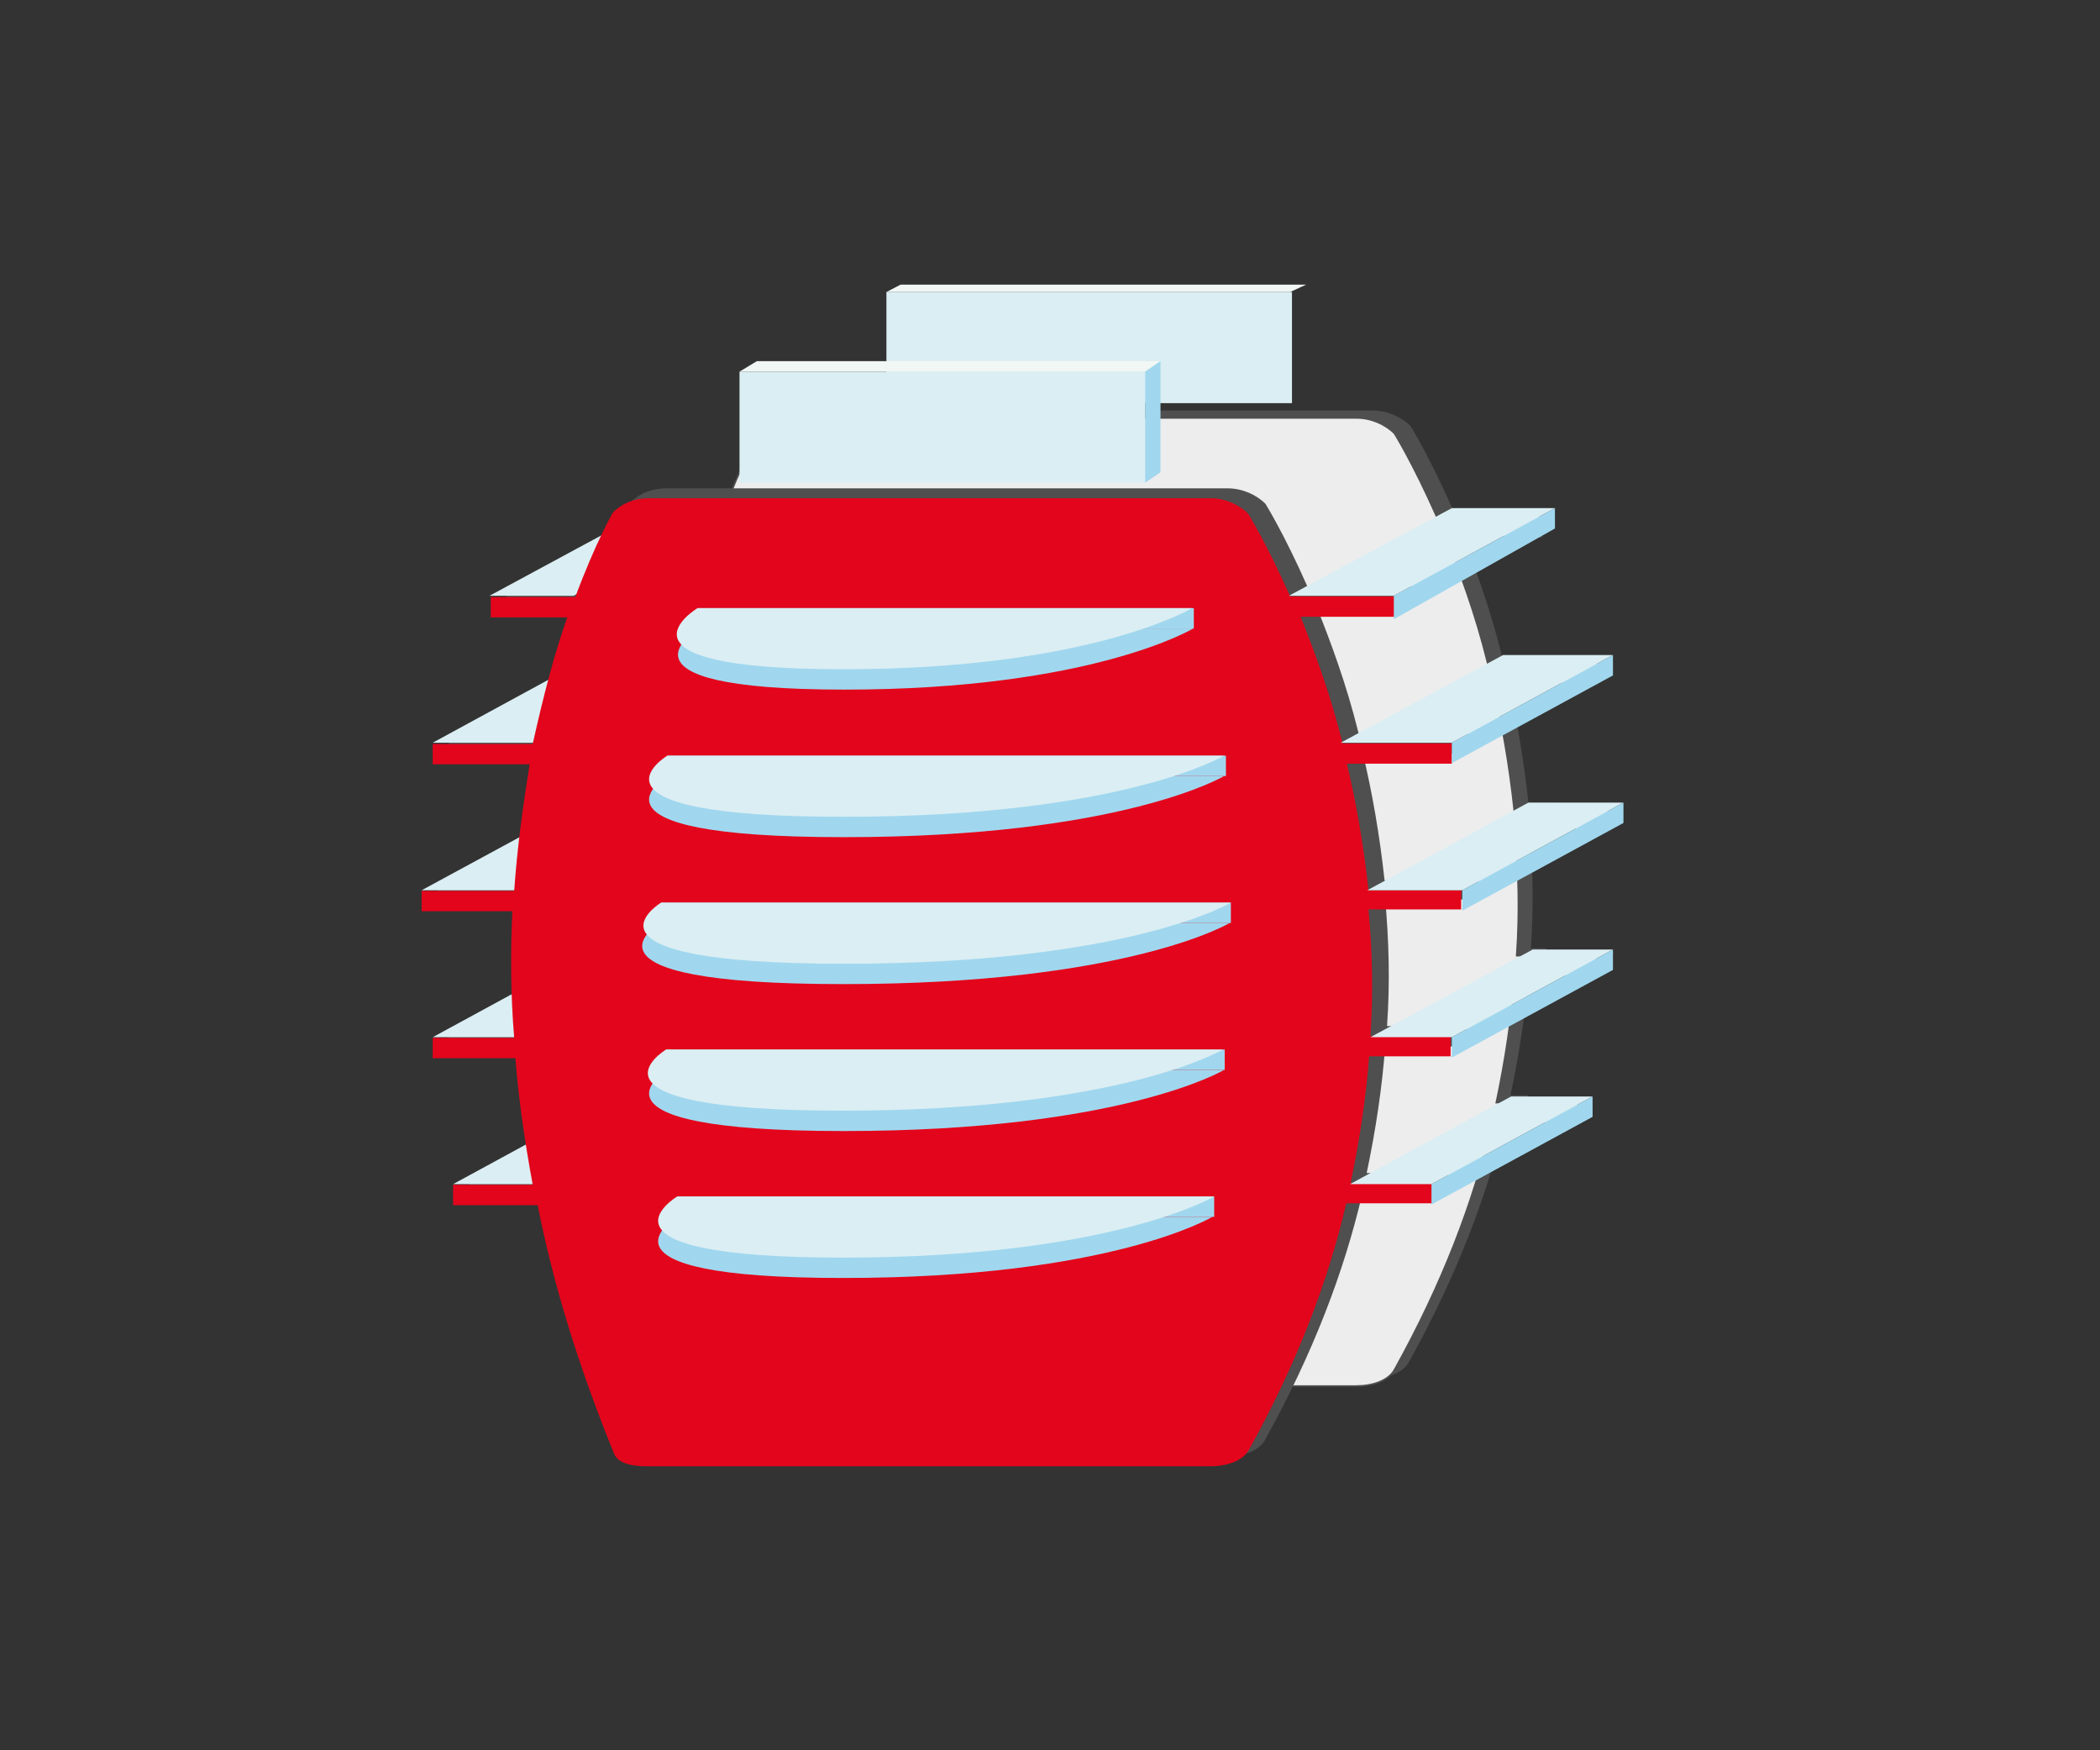
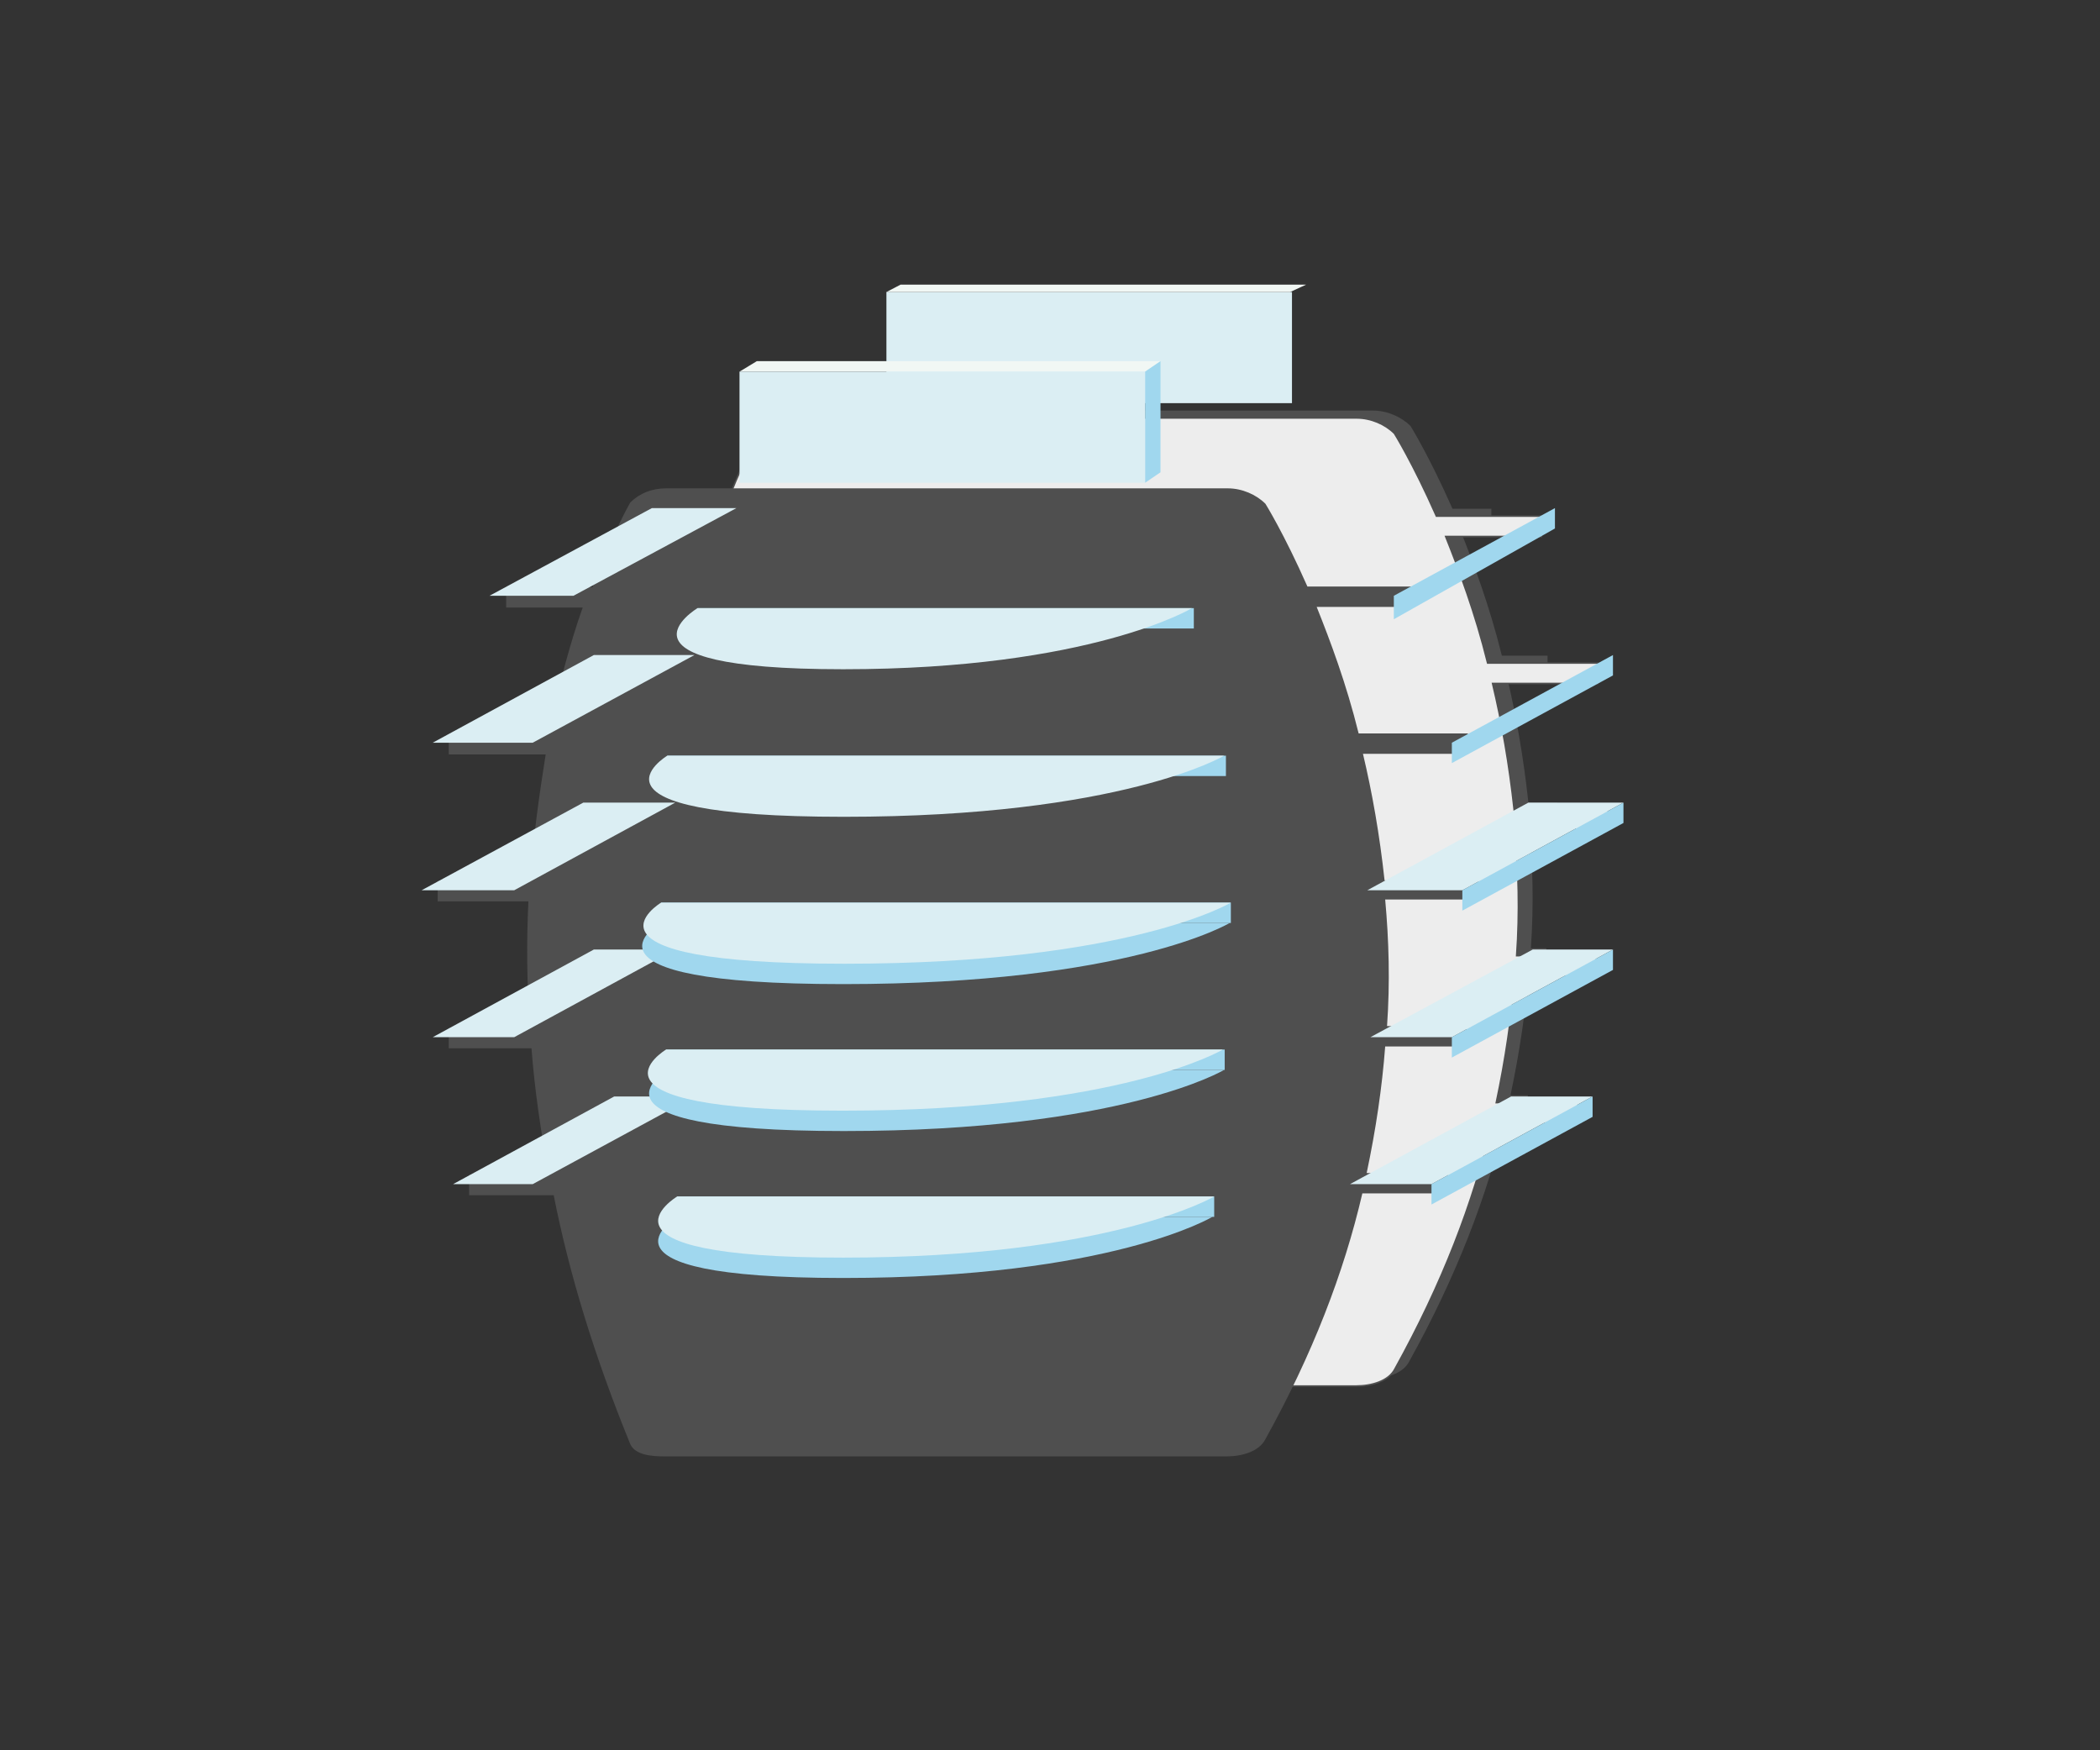
<svg xmlns="http://www.w3.org/2000/svg" version="1.1" id="Layer_1" x="0px" y="0px" viewBox="0 0 340.2 283.5" style="enable-background:new 0 0 340.2 283.5;" xml:space="preserve">
  <rect x="0" y="0" width="340.2" height="283.5" fill="#333333" stroke="none" />
  <style type="text/css">
	.st0{fill:#4F4F4F;}
	.st1{fill:#EDEDED;stroke:#4F4F4F;stroke-width:0.25;stroke-miterlimit:10;}
	.st2{fill:#DBEEF3;}
	.st3{fill:#E3051B;}
	.st4{fill:#F1F7F4;}
	.st5{fill:#A0D7EE;}
</style>
  <g>
    <g>
      <path class="st0" d="M252.4,130h-4.8c-0.8-7.4-2-14.2-3.5-20.5h6.6v-3.3h-7.4c-2-8.1-4.6-15-6.8-20.5h5.1v-3.3h-6.3    c-3.8-8.6-6.8-13.4-6.8-13.4c-1.5-1.5-3.8-2.5-6.1-2.5h-91c-2.3,0-4.3,0.8-5.8,2.3c0,0-2.8,4.8-6.1,13.7h-13.7v3.3H118    c-2,5.6-3.8,12.4-5.6,20.5H96.2v3.3H112c-1,6.3-2,13.2-2.5,20.5h-15v3.3h14.7c-0.3,6.3-0.3,13.4,0.3,20.5H96.2v3.3h13.4    c0.5,6.6,1.5,13.4,2.8,20.5H99.5v3.3h13.7c2.5,12.7,6.6,26.1,12.4,40.3c0.8,1.8,3.5,2,5.6,2H222c2.5,0,5.3-0.8,6.3-2.8    c7.6-13.7,12.7-26.9,15.7-39.8h3.5v-3.3h-2.8c1.5-7.1,2.5-13.9,3-20.5h2.8v-3.3h-2.5c0.5-7.1,0.3-13.9-0.3-20.5h4.6V130z" />
    </g>
    <g>
      <path class="st1" d="M260.5,131.2h-15.2c-0.8-7.4-2-14.2-3.5-20.5h17v-3.3H241c-2-8.1-4.6-15-6.8-20.5h15.5v-3.3h-17    c-3.8-8.6-6.8-13.4-6.8-13.4c-1.5-1.5-3.8-2.5-6.1-2.5h-91c-2.3,0-4.3,0.8-5.8,2.3c0,0-2.8,4.8-6.1,13.7h-13.7v3.3h12.4    c-2,5.6-3.8,12.4-5.6,20.5H93.7v3.3h15.7c-1,6.3-2,13.2-2.5,20.5h-15v3.3h14.7c-0.3,6.3-0.3,13.4,0.3,20.5H93.7v3.3h13.4    c0.5,6.6,1.5,13.4,2.8,20.5H97v3.3h13.7c2.5,12.7,6.6,26.1,12.4,40.3c0.8,1.8,3.5,2,5.6,2h91c2.5,0,5.3-0.8,6.3-2.8    c7.6-13.7,12.7-26.9,15.7-39.8h13.9v-3.3h-13.2c1.5-7.1,2.5-13.9,3-20.5h13.2v-3.3h-12.9c0.5-7.1,0.3-13.9-0.3-20.5h15    L260.5,131.2L260.5,131.2z" />
      <rect x="143.6" y="47.3" class="st2" width="65.7" height="18" />
    </g>
    <g>
      <path class="st0" d="M239.5,142.6h-15.2c-0.8-7.4-2-14.2-3.5-20.5h17v-3.3h-17.7c-2-8.1-4.6-15-6.8-20.5h15.5V95h-17    c-3.8-8.6-6.8-13.4-6.8-13.4c-1.5-1.5-3.8-2.5-6.1-2.5h-91c-2.3,0-4.3,0.8-5.8,2.3c0,0-2.8,4.8-6.1,13.7H82v3.3h12.4    c-2,5.6-3.8,12.4-5.6,20.5H72.7v3.3h15.7c-1,6.3-2,13.2-2.5,20.5h-15v3.3h14.7c-0.3,6.3-0.3,13.4,0.3,20.5H72.7v3.3h13.4    c0.5,6.6,1.5,13.4,2.8,20.5H76v3.3h13.7c2.5,12.7,6.6,26.1,12.4,40.3c0.8,1.8,3.5,2,5.6,2h91c2.5,0,5.3-0.8,6.3-2.8    c7.6-13.7,12.7-26.9,15.7-39.8h13.9V190h-13.2c1.5-7.1,2.5-13.9,3-20.5h13.2v-3.3h-12.9c0.5-7.1,0.3-13.9-0.3-20.5h15L239.5,142.6    L239.5,142.6z" />
    </g>
    <g>
      <polygon class="st2" points="79.3,96.5 105.6,82.3 119.3,82.3 92.9,96.5   " />
      <polygon class="st2" points="70.1,120.3 96.2,106.1 112.5,106.1 86.3,120.3   " />
      <polygon class="st2" points="68.3,144.2 94.5,130 109.4,130 83.3,144.2   " />
      <polygon class="st2" points="70.1,168 96.2,153.8 109.4,153.8 83.3,168   " />
      <polygon class="st2" points="73.4,191.8 99.5,177.6 112.5,177.6 86.3,191.8   " />
    </g>
    <g>
-       <path class="st3" d="M236.9,144.2h-15.2c-0.8-7.4-2-14.2-3.5-20.5h17v-3.3h-17.7c-2-8.1-4.6-15-6.8-20.5H226v-3.3h-17    c-3.8-8.6-6.8-13.4-6.8-13.4c-1.5-1.5-3.8-2.5-6.1-2.5h-91c-2.3,0-4.3,0.8-5.8,2.3c0,0-2.8,4.8-6.1,13.7H79.5v3.3h12.4    c-2,5.6-3.8,12.4-5.6,20.5H70.1v3.3h15.7c-1,6.3-2,13.2-2.5,20.5h-15v3.3h14.7c-0.3,6.3-0.3,13.4,0.3,20.5H70.1v3.3h13.4    c0.5,6.6,1.5,13.4,2.8,20.5H73.4v3.3h13.7c2.5,12.7,6.6,26.1,12.4,40.3c0.8,1.8,3.5,2,5.6,2h91c2.5,0,5.3-0.8,6.3-2.8    c7.6-13.7,12.7-26.9,15.7-39.8h13.9v-3.3h-13.2c1.5-7.1,2.5-13.9,3-20.5h13.2v-3.3H222c0.5-7.1,0.3-13.9-0.3-20.5h15v-3H236.9z" />
-     </g>
+       </g>
    <polygon class="st4" points="143.6,47.3 209,47.3 211.6,46.1 145.9,46.1  " />
    <polygon class="st4" points="119.8,60.2 122.6,58.5 188,58.5 185.5,60.2  " />
    <polygon class="st5" points="185.5,78.2 188,76.5 188,58.5 185.5,60.2  " />
    <g>
-       <polygon class="st2" points="208.8,96.5 235.2,82.3 251.9,82.3 225.8,96.5   " />
-       <polygon class="st2" points="261.3,106.1 243.5,106.1 217.2,120.3 235.2,120.3   " />
      <polygon class="st2" points="263,130 236.9,144.2 221.5,144.2 247.6,130   " />
      <polygon class="st2" points="235.2,168 261.3,153.8 248.3,153.8 222,168   " />
      <polygon class="st2" points="258,177.6 231.9,191.8 218.7,191.8 244.8,177.6   " />
    </g>
    <g>
      <polygon class="st5" points="251.9,85.6 251.9,82.3 225.8,96.5 225.8,100.3   " />
      <polygon class="st5" points="235.2,120.3 261.3,106.1 261.3,109.4 235.2,123.6   " />
      <polygon class="st5" points="263,133.3 263,130 236.9,144.2 236.9,147.5   " />
      <polygon class="st5" points="261.3,157.1 235.2,171.3 235.2,168 261.3,153.8   " />
      <polygon class="st5" points="231.9,191.8 258,177.6 258,180.9 231.9,195.1   " />
    </g>
    <g>
      <g>
        <rect x="109.7" y="193.8" class="st5" width="87" height="3.3" />
        <rect x="107.9" y="170" class="st5" width="90.5" height="3.3" />
        <rect x="107.1" y="146.2" class="st5" width="92.3" height="3.3" />
        <rect x="108.1" y="122.4" class="st5" width="90.5" height="3.3" />
        <rect x="113" y="98.5" class="st5" width="80.4" height="3.3" />
      </g>
-       <path class="st5" d="M108.1,125.7c0,0-16.5,9.9,28.6,9.9s61.6-9.9,61.6-9.9H108.1z" />
-       <path class="st5" d="M113.2,101.8c0,0-16.5,9.9,23.6,9.9s56.5-9.9,56.5-9.9H113.2z" />
      <path class="st5" d="M106.9,149.5c0,0-16.5,9.9,29.7,9.9s62.6-9.9,62.6-9.9H106.9z" />
      <path class="st5" d="M108.1,173.3c0,0-16.5,9.9,28.6,9.9s61.6-9.9,61.6-9.9H108.1z" />
      <path class="st5" d="M109.7,197.1c0,0-16.5,9.9,26.9,9.9s59.8-9.9,59.8-9.9H109.7z" />
    </g>
    <g>
      <path class="st2" d="M109.7,193.8c0,0-16.5,9.9,26.9,9.9s60.1-9.9,60.1-9.9H109.7z" />
      <path class="st2" d="M107.9,170c0,0-16.5,9.9,28.6,9.9s61.6-9.9,61.6-9.9H107.9z" />
      <path class="st2" d="M107.1,146.2c0,0-16.5,9.9,29.7,9.9s62.6-9.9,62.6-9.9H107.1z" />
      <path class="st2" d="M108.1,122.4c0,0-16.5,9.9,28.6,9.9s61.6-9.9,61.6-9.9H108.1z" />
      <path class="st2" d="M113,98.5c0,0-16.5,9.9,23.6,9.9s56.5-9.9,56.5-9.9H113z" />
    </g>
    <rect x="119.8" y="60.2" class="st2" width="65.7" height="18" />
  </g>
</svg>